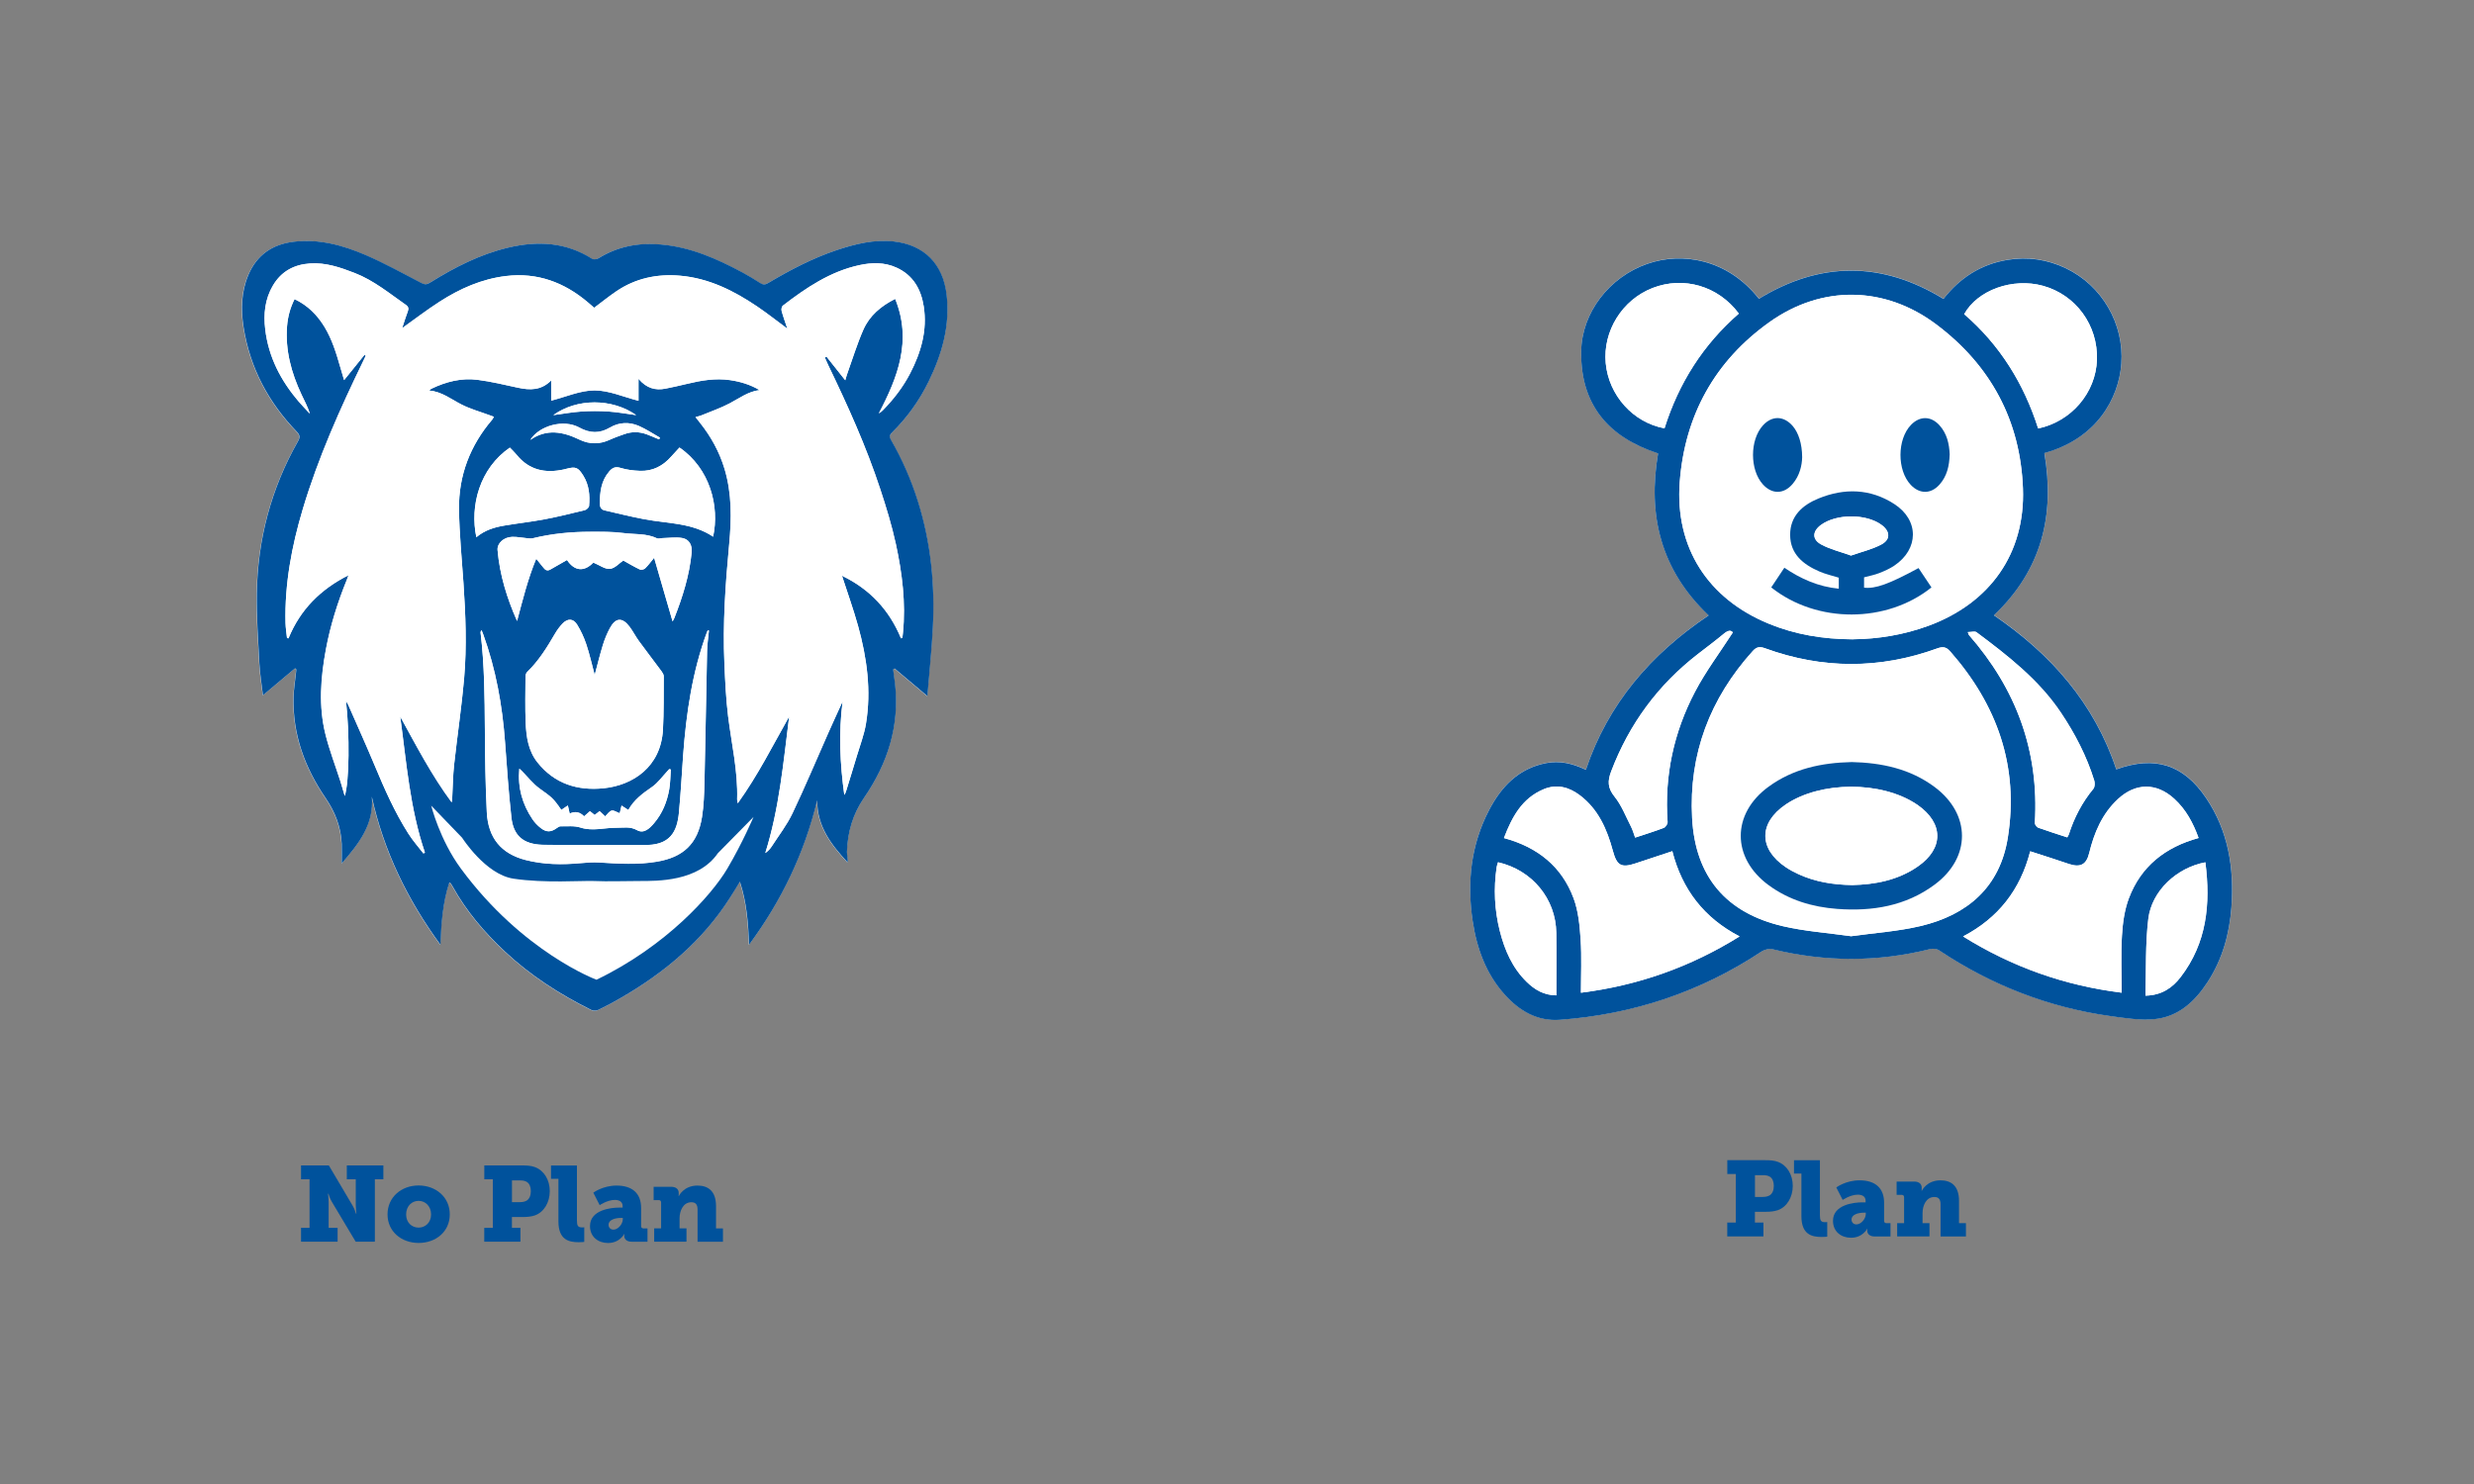
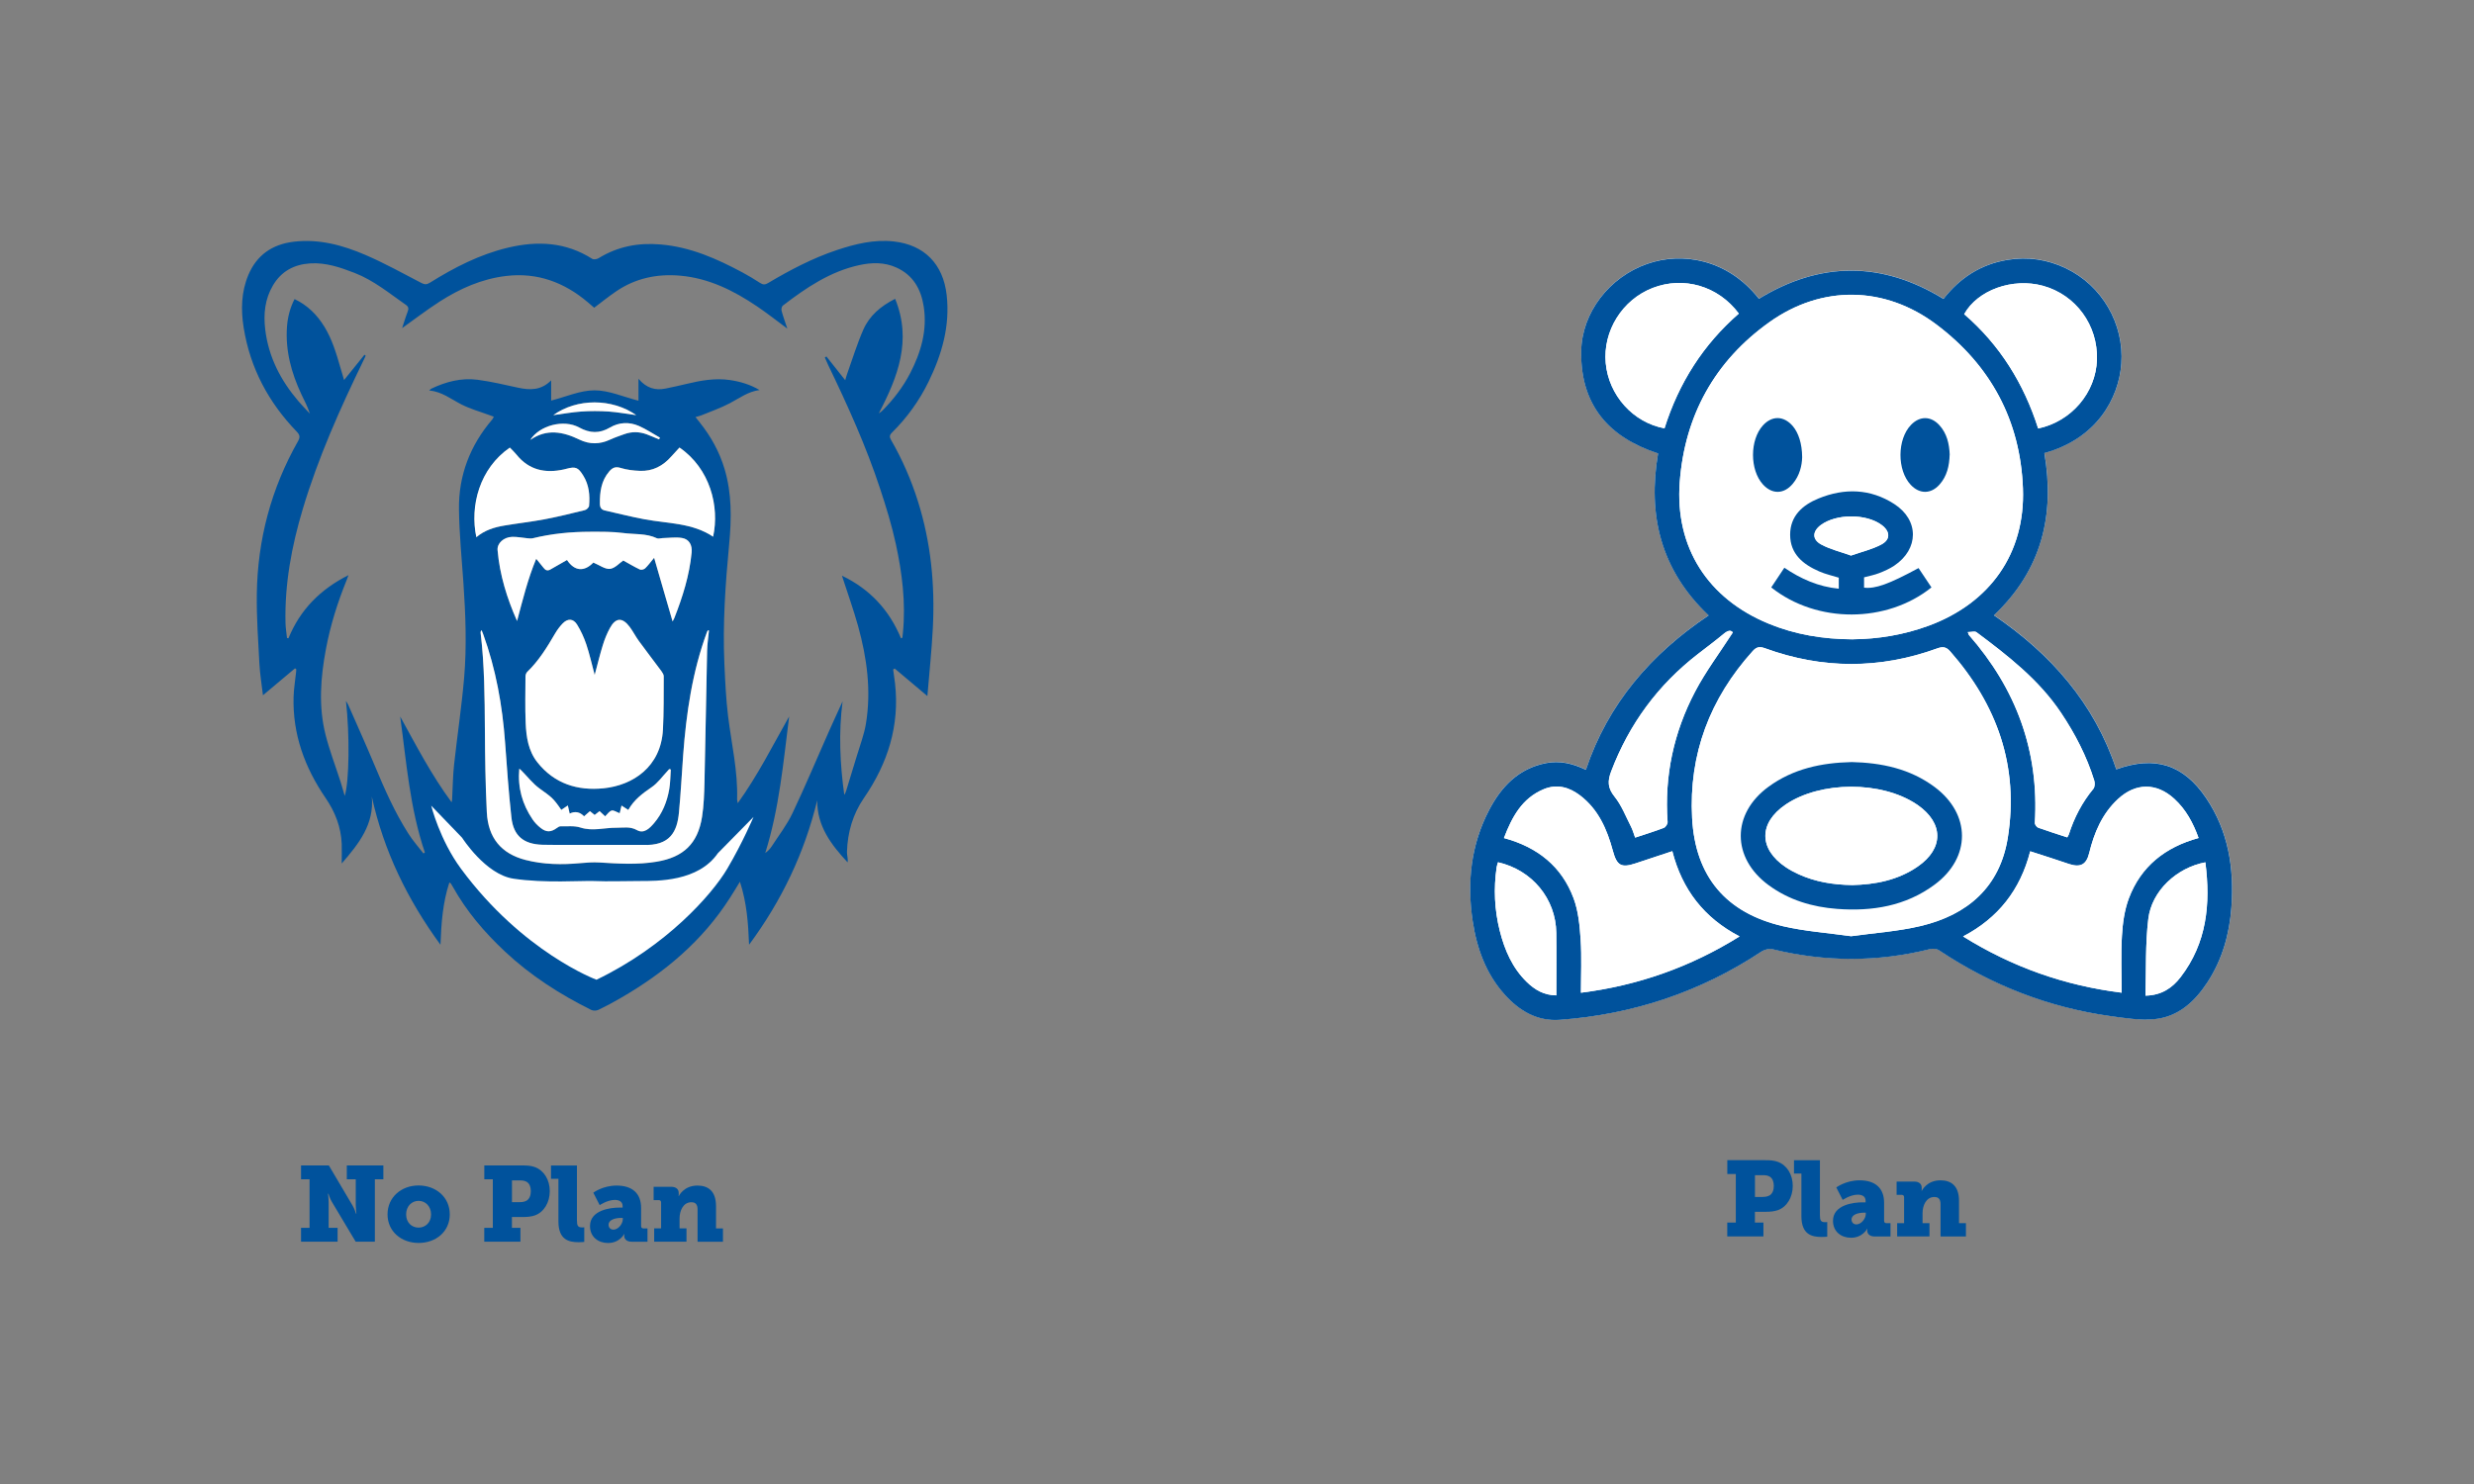
<svg xmlns="http://www.w3.org/2000/svg" id="Layer_1" viewBox="0 0 500 300">
  <rect x="0" y="0" width="500" height="300" fill="#808080" stroke="none" />
  <defs>
    <style>.cls-1{fill:#fff;}.cls-2{fill:#00529c;}</style>
  </defs>
  <path class="cls-2" d="M60.84,248.21h1.72v-9.81h-1.72v-2.8h5.62l4.83,8.17c.37.62.65,1.57.65,1.57h.09s-.13-1.04-.13-1.72v-5.22h-1.81v-2.8h7.39v2.8h-1.72v12.61h-3.88l-4.85-8.12c-.37-.62-.65-1.57-.65-1.57h-.09s.13,1.03.13,1.72v5.17h1.81v2.8h-7.39v-2.8Z" />
  <path class="cls-2" d="M84.58,239.65c3.51,0,6.32,2.35,6.32,5.84s-2.8,5.78-6.29,5.78-6.29-2.31-6.29-5.78,2.8-5.84,6.27-5.84ZM84.6,248.17c1.36,0,2.52-1.01,2.52-2.67s-1.16-2.74-2.52-2.74-2.52,1.06-2.52,2.74,1.16,2.67,2.52,2.67Z" />
  <path class="cls-2" d="M97.88,248.21h1.72v-9.81h-1.72v-2.8h7.67c.88,0,1.81.04,2.59.35,1.81.69,2.97,2.56,2.97,4.85s-1.19,4.27-3.04,4.91c-.71.24-1.51.32-2.41.32h-2.2v2.18h1.72v2.8h-7.31v-2.8ZM105.1,243.02c.6,0,.97-.11,1.36-.32.56-.37.82-1.06.82-1.9s-.26-1.49-.75-1.83c-.37-.24-.78-.34-1.36-.34h-1.7v4.4h1.64Z" />
  <path class="cls-2" d="M112.87,238.3h-1.51v-2.69h5.24v11.1c0,1.06.19,1.42,1.03,1.42.24,0,.45-.02.45-.02v2.95s-.52.06-1.12.06c-1.98,0-4.1-.47-4.1-4.2v-8.62Z" />
  <path class="cls-2" d="M125.16,244.12h.67v-.32c0-.9-.73-1.23-1.57-1.23-1.51,0-3.06,1.06-3.06,1.06l-1.29-2.52s1.9-1.44,4.7-1.44c3.23,0,4.96,1.62,4.96,4.53v3.66c0,.3.17.47.47.47h.82v2.69h-3.21c-1.08,0-1.49-.62-1.49-1.16v-.06c0-.19.04-.35.04-.35h-.04s-.91,1.83-3.28,1.83c-1.94,0-3.64-1.19-3.64-3.43,0-3.25,4.2-3.73,5.93-3.73ZM123.97,248.58c.95,0,1.9-1.14,1.9-2.11v-.26h-.34c-1.23,0-2.54.39-2.54,1.38,0,.58.39.99.99.99Z" />
  <path class="cls-2" d="M132.21,248.32h1.4v-5.24c0-.3-.17-.47-.47-.47h-1.04v-2.69h3.54c1.01,0,1.53.5,1.53,1.25v.37c0,.11-.02.26-.02.26h.04s.97-2.13,3.77-2.13c2.09,0,3.75,1.04,3.75,4.16v4.5h1.4v2.69h-5.13v-6.51c0-1.03-.41-1.47-1.25-1.47-1.66,0-2.39,1.72-2.39,3.28v2h1.4v2.69h-6.53v-2.69Z" />
  <path class="cls-2" d="M349.09,247.15h1.72v-9.81h-1.72v-2.8h7.67c.88,0,1.81.04,2.59.35,1.81.69,2.97,2.56,2.97,4.85s-1.19,4.27-3.04,4.91c-.71.24-1.51.32-2.41.32h-2.2v2.18h1.72v2.8h-7.31v-2.8ZM356.31,241.96c.6,0,.97-.11,1.36-.32.56-.37.82-1.06.82-1.9s-.26-1.49-.75-1.83c-.37-.24-.78-.34-1.36-.34h-1.7v4.4h1.64Z" />
  <path class="cls-2" d="M364.08,237.24h-1.51v-2.69h5.24v11.1c0,1.06.19,1.42,1.03,1.42.24,0,.45-.02.45-.02v2.95s-.52.06-1.12.06c-1.98,0-4.1-.47-4.1-4.2v-8.62Z" />
  <path class="cls-2" d="M376.37,243.06h.67v-.32c0-.9-.73-1.23-1.57-1.23-1.51,0-3.06,1.06-3.06,1.06l-1.29-2.52s1.9-1.44,4.7-1.44c3.23,0,4.96,1.62,4.96,4.53v3.66c0,.3.17.47.47.47h.82v2.69h-3.21c-1.08,0-1.49-.62-1.49-1.16v-.06c0-.19.04-.35.04-.35h-.04s-.91,1.83-3.28,1.83c-1.94,0-3.64-1.19-3.64-3.43,0-3.25,4.2-3.73,5.93-3.73ZM375.18,247.52c.95,0,1.9-1.14,1.9-2.11v-.26h-.34c-1.23,0-2.54.39-2.54,1.38,0,.58.39.99.99.99Z" />
  <path class="cls-2" d="M383.42,247.26h1.4v-5.24c0-.3-.17-.47-.47-.47h-1.04v-2.69h3.54c1.01,0,1.53.5,1.53,1.25v.37c0,.11-.02.26-.02.26h.04s.97-2.13,3.77-2.13c2.09,0,3.75,1.04,3.75,4.16v4.5h1.4v2.69h-5.13v-6.51c0-1.03-.41-1.47-1.25-1.47-1.66,0-2.39,1.72-2.39,3.28v2h1.4v2.69h-6.53v-2.69Z" />
  <g id="jDMTB6">
-     <path class="cls-1" d="M187.39,140.68c.38-4.62.87-9.18,1.1-13.75.44-8.69-.38-17.25-3.02-25.58-1.36-4.31-3.16-8.45-5.42-12.37-.36-.62-.33-.99.2-1.52,3.03-3,5.5-6.43,7.37-10.26,2.7-5.54,4.37-11.3,3.66-17.55-.71-6.25-4.51-10.12-10.68-10.81-3.99-.44-7.78.49-11.51,1.74-4.91,1.64-9.46,4.03-13.89,6.66-.6.36-1.03.38-1.62-.01-1.14-.76-2.33-1.47-3.54-2.11-5.21-2.79-10.54-5.16-16.56-5.67-4.53-.38-8.68.4-12.55,2.78-.34.21-.99.32-1.28.13-5.32-3.41-11.05-3.69-17-2.27-5.73,1.36-10.89,4.02-15.84,7.11-.63.39-1.05.36-1.71.02-3.72-1.94-7.39-3.97-11.23-5.63-4.62-2-9.45-3.33-14.59-2.69-4.29.53-7.44,2.69-9.14,6.74-1.44,3.43-1.52,7-.94,10.6,1.3,8.16,5.01,15.12,10.72,21.04.66.68.73,1.12.26,1.95-5.43,9.58-8.17,19.92-8.32,30.9-.07,4.68.27,9.36.52,14.04.12,2.18.48,4.34.72,6.41,2.21-1.86,4.35-3.66,6.49-5.45.08.07.17.15.25.22-.02.23-.03.46-.06.69-.17,1.61-.44,3.22-.49,4.84-.23,7.58,2.26,14.32,6.49,20.5,1.91,2.8,3.1,5.84,3.24,9.25.05,1.24,0,2.47,0,3.96,3.48-4.03,6.59-7.93,6.08-13.52,2.42,10.98,7.17,20.79,13.88,29.95.16-4.41.48-8.55,1.79-12.58.18.11.26.13.3.18.14.21.26.42.38.63,2.76,4.98,6.42,9.26,10.55,13.13,5.19,4.86,11.1,8.66,17.45,11.81.39.19,1.04.18,1.44-.01,1.52-.73,3.02-1.53,4.48-2.38,8.88-5.13,16.58-11.58,22.15-20.32.64-1,1.25-2.02,1.98-3.2,1.38,4.2,1.67,8.34,1.85,12.73,6.6-8.93,11.19-18.57,13.77-29.19-.04,5.25,2.85,8.98,6.14,12.54.06-.37.02-.71-.02-1.05-.04-.35-.12-.7-.11-1.05.14-3.96,1.17-7.61,3.44-10.92,4.79-6.97,7.24-14.6,6.28-23.14-.11-.95-.25-1.89-.38-2.83.1-.07.2-.13.3-.2,2.14,1.8,4.28,3.6,6.58,5.54Z" />
    <path class="cls-2" d="M187.39,140.68c-2.3-1.94-4.44-3.74-6.58-5.54-.1.07-.2.13-.3.2.13.94.27,1.88.38,2.83.96,8.54-1.49,16.18-6.28,23.14-2.28,3.32-3.31,6.96-3.44,10.92-.01.35.07.7.11,1.05.04.34.08.67.02,1.05-3.29-3.55-6.18-7.29-6.14-12.54-2.58,10.63-7.17,20.27-13.77,29.19-.17-4.38-.47-8.53-1.85-12.73-.73,1.19-1.34,2.21-1.98,3.2-5.57,8.75-13.26,15.19-22.15,20.32-1.46.85-2.95,1.65-4.48,2.38-.4.19-1.05.21-1.44.01-6.35-3.15-12.27-6.95-17.45-11.81-4.13-3.87-7.79-8.15-10.55-13.13-.12-.22-.25-.43-.38-.63-.03-.05-.11-.07-.3-.18-1.32,4.04-1.63,8.18-1.79,12.58-6.7-9.16-11.46-18.97-13.88-29.95.51,5.59-2.6,9.49-6.08,13.52,0-1.48.04-2.72,0-3.96-.14-3.41-1.33-6.45-3.24-9.25-4.23-6.18-6.71-12.92-6.49-20.5.05-1.62.32-3.22.49-4.84.02-.23.04-.46.06-.69-.08-.07-.17-.15-.25-.22-2.14,1.8-4.28,3.6-6.49,5.45-.24-2.07-.6-4.23-.72-6.41-.25-4.68-.58-9.36-.52-14.04.15-10.98,2.89-21.32,8.32-30.9.47-.83.39-1.26-.26-1.95-5.71-5.92-9.42-12.88-10.72-21.04-.57-3.6-.49-7.18.94-10.6,1.7-4.05,4.84-6.21,9.14-6.74,5.14-.63,9.97.7,14.59,2.69,3.84,1.66,7.52,3.7,11.23,5.63.65.34,1.08.37,1.71-.02,4.95-3.09,10.11-5.75,15.84-7.11,5.95-1.41,11.68-1.13,17,2.27.29.18.94.08,1.28-.13,3.87-2.38,8.02-3.17,12.55-2.78,6.03.51,11.35,2.88,16.56,5.67,1.21.65,2.39,1.36,3.54,2.11.59.39,1.02.37,1.62.01,4.43-2.63,8.98-5.02,13.89-6.66,3.73-1.24,7.52-2.18,11.51-1.74,6.16.69,9.97,4.56,10.68,10.81.71,6.26-.96,12.02-3.66,17.55-1.87,3.83-4.34,7.26-7.37,10.26-.54.53-.56.9-.2,1.52,2.26,3.92,4.06,8.05,5.42,12.37,2.63,8.33,3.46,16.89,3.02,25.58-.23,4.57-.72,9.13-1.1,13.75ZM182.09,129.03l.28-.1c.04-.34.08-.67.11-1.01.6-6.07-.15-12.05-1.43-17.95-.81-3.74-1.94-7.42-3.14-11.06-2.84-8.65-6.59-16.94-10.54-25.13-.24-.5-.44-1.01-.67-1.51.11-.07.22-.13.32-.2,1.24,1.56,2.47,3.12,3.8,4.79.14-.47.25-.9.4-1.31,1.07-2.98,1.99-6.02,3.26-8.91,1.24-2.82,3.53-4.77,6.43-6.23,3.43,8.43.53,15.83-3.3,23.14.32-.17.57-.38.8-.62,2.19-2.22,4.08-4.68,5.52-7.45,2.2-4.25,3.51-8.71,2.75-13.55-.55-3.5-2.15-6.33-5.53-7.85-2.42-1.09-4.94-1.04-7.47-.49-5.91,1.29-10.78,4.59-15.47,8.19-.23.18-.34.75-.25,1.06.32,1.18.74,2.33,1.16,3.59-2.1-1.55-4.05-3.1-6.11-4.49-4.72-3.19-9.74-5.7-15.54-6.21-4.67-.41-9.05.51-12.96,3.18-1.5,1.02-2.92,2.17-4.43,3.3-.4-.35-.85-.74-1.3-1.12-4.77-4.03-10.19-6.05-16.5-5.3-4.94.59-9.36,2.56-13.49,5.22-2.57,1.66-4.99,3.52-7.52,5.32.37-1.11.7-2.25,1.13-3.35.23-.59.16-.98-.37-1.35-3.34-2.33-6.49-4.95-10.35-6.45-2.91-1.13-5.84-2.14-9.02-1.93-3.23.21-5.81,1.59-7.49,4.44-1.64,2.77-1.94,5.78-1.57,8.89.66,5.58,3.13,10.34,6.74,14.56.73.86,1.53,1.66,2.29,2.49-.45-1.41-1.11-2.64-1.71-3.9-2.05-4.37-3.29-8.92-2.91-13.8.15-1.9.63-3.72,1.52-5.47,2.66,1.27,4.57,3.2,6.05,5.62,1.54,2.53,2.38,5.32,3.19,8.14.25.86.51,1.72.77,2.61,1.42-1.77,2.77-3.44,4.12-5.11.08.06.17.12.25.19-.13.28-.26.56-.39.83-4.76,9.8-9.21,19.73-12.34,30.2-2.24,7.5-3.67,15.13-3.48,23,.02,1.01.2,2.02.3,3.04.1.02.2.03.3.05,2.36-5.78,6.44-9.9,12.13-12.76-.16.44-.25.7-.35.95-1.85,4.55-3.32,9.21-4.22,14.05-1.07,5.73-1.51,11.5-.08,17.21.8,3.2,2,6.3,3.01,9.45.3.92.55,1.86.88,2.97.92-2.87,1.02-12.39.25-19.2.22.38.38.6.48.84,1.78,4.06,3.61,8.11,5.32,12.2,1.98,4.75,4.05,9.46,6.83,13.81.89,1.4,2.01,2.66,3.03,3.98.1-.06.19-.13.29-.19-3.03-8.91-3.73-18.25-4.99-27.49,3.26,5.91,6.35,11.88,10.39,17.33.13-.41.11-.78.13-1.14.11-2.15.14-4.3.37-6.44.64-5.85,1.52-11.67,2.03-17.53.55-6.4.3-12.83-.14-19.24-.34-4.96-.84-9.92-.9-14.88-.09-6.84,2.25-12.91,6.71-18.13.13-.15.2-.34.33-.58-.3-.11-.52-.18-.74-.27-1.94-.72-3.95-1.27-5.78-2.2-2.09-1.06-3.95-2.59-6.54-2.84.23-.2.33-.31.44-.36,2.95-1.41,6.06-2.22,9.32-1.8,2.75.36,5.47,1.01,8.18,1.6,2.42.52,4.69.58,6.71-1.48v4.09c3.01-.77,5.9-2.08,8.78-2.07,2.91,0,5.81,1.32,8.87,2.1v-4.44c1.62,1.92,3.41,2.39,5.47,1.98,1.45-.29,2.89-.62,4.33-.96,2.86-.69,5.73-1.19,8.69-.76,2.1.31,4.1.91,5.98,2.02-2.31.29-4.09,1.66-6.04,2.68-1.83.96-3.8,1.64-5.71,2.43-.34.14-.71.21-1.2.35.37.47.64.82.92,1.17,2.22,2.79,3.91,5.85,4.94,9.27,1.51,5,1.43,10.1.95,15.21-.76,8.05-1.33,16.1-.97,24.19.16,3.55.32,7.12.75,10.65.69,5.59,2,11.11,1.82,16.8,0,.18.06.37.13.78,4.07-5.66,7.07-11.68,10.39-17.54-1.17,9.26-1.99,18.56-4.83,27.6.53-.37.96-.82,1.3-1.34,1.43-2.21,3.08-4.33,4.2-6.7,2.57-5.41,4.88-10.94,7.31-16.41.92-2.08,1.88-4.14,2.82-6.21-.82,6.35-.53,12.62.34,18.9.22-.3.32-.62.42-.94.71-2.32,1.43-4.64,2.13-6.97.64-2.15,1.47-4.28,1.83-6.48,1.1-6.7.2-13.29-1.6-19.77-.95-3.41-2.16-6.75-3.25-10.14,5.55,2.66,9.54,6.87,11.92,12.63ZM120.19,136.43c-.58-2.18-1.04-4.21-1.69-6.17-.46-1.39-1.09-2.76-1.86-4-.77-1.24-1.9-1.28-2.92-.23-.58.6-1.1,1.3-1.52,2.02-1.62,2.77-3.29,5.5-5.63,7.76-.22.21-.36.61-.36.93-.02,3.14-.1,6.28.04,9.41.12,2.83.53,5.64,2.38,7.97,3.44,4.31,8.07,5.77,13.36,5.23,5.86-.59,11.59-4.27,12-11.86.19-3.59.14-7.18.16-10.78,0-.34-.23-.71-.44-1-1.52-2.06-3.09-4.09-4.6-6.16-.66-.91-1.17-1.93-1.84-2.83-1.48-1.98-2.85-1.9-4.01.26-.58,1.08-1.05,2.23-1.41,3.4-.6,1.94-1.08,3.92-1.65,6.04ZM143.28,127.49c-.07-.02-.13-.04-.2-.06-.07.11-.16.22-.2.34-2.98,8.04-4.2,16.42-4.82,24.92-.28,3.87-.48,7.74-.85,11.6-.35,3.73-1.68,6.78-7.32,6.53-.14,0-.28,0-.42,0-5.75,0-11.5,0-17.24,0-.88,0-1.76,0-2.64-.03-3.77-.12-5.83-1.79-6.24-5.52-.56-5.04-.91-10.11-1.28-15.17-.54-7.49-1.86-14.81-4.43-21.89-.1-.27-.21-.54-.32-.8-.19.22-.21.39-.19.56.77,6.46.82,12.94.86,19.43.04,5.6.11,11.21.39,16.81.26,5.2,2.91,8.38,7.82,9.65,3.65.94,7.38.99,11.12.64,1.26-.12,2.53-.21,3.79-.13,3.87.24,7.74.49,11.6-.16,5.4-.9,8.3-3.64,9.16-9.03.37-2.32.44-4.7.5-7.06.21-8.84.34-17.69.53-26.53.03-1.36.24-2.72.37-4.08ZM104.5,125.54c1.13-4.23,2.16-8.46,3.87-12.58.57.71,1.05,1.27,1.5,1.85.37.48.79.66,1.36.32,1.08-.63,2.17-1.24,3.36-1.92,1.53,2.29,3.49,2.43,5.32.52,1.29.53,2.38,1.38,3.37,1.27,1-.11,1.9-1.16,2.68-1.69,1.1.61,2.2,1.27,3.36,1.82.27.13.83-.01,1.06-.23.59-.56,1.07-1.24,1.82-2.14,1.28,4.43,2.49,8.59,3.73,12.86.15-.28.27-.48.36-.7,1.68-4.28,3.05-8.63,3.49-13.23.14-1.47-.47-2.68-1.92-2.93-1.28-.22-2.64,0-3.96.02-.38,0-.82.18-1.12.04-2.18-1.04-4.57-.76-6.85-1.07-2.19-.29-4.43-.25-6.64-.25-3.91,0-7.79.38-11.6,1.31-.35.09-.75.02-1.13,0-1.01-.09-2.03-.31-3.04-.28-1.72.05-3.08,1.31-2.96,2.68.44,4.99,1.89,9.72,3.94,14.33ZM137.32,90.47c-.58.63-1.14,1.22-1.67,1.82-1.67,1.91-3.75,2.99-6.31,2.89-1.32-.05-2.68-.21-3.94-.6-1.05-.32-1.66,0-2.27.71-1.63,1.89-1.91,4.16-1.89,6.54,0,.76.28,1.2,1.01,1.36,2.67.6,5.33,1.28,8.02,1.78,4.69.88,9.64.69,13.85,3.52,1.34-6.13-.62-13.77-6.8-18.03ZM96.27,108.61c1.7-1.44,3.65-2.02,5.68-2.36,2.71-.46,5.44-.76,8.14-1.27,2.72-.52,5.42-1.18,8.12-1.85.35-.09.83-.54.85-.86.19-2.14,0-4.23-1.17-6.11-1.04-1.67-1.54-1.88-3.39-1.39-.17.04-.34.09-.51.13-3.77.83-7.07.16-9.6-2.99-.41-.51-.9-.96-1.34-1.42-6.12,4.21-8.11,11.77-6.77,18.13ZM126.98,163.74c-.47-.31-.89-.57-1.36-.88-.16.65-.27,1.13-.37,1.55-.62-.23-1.2-.66-1.62-.54-.5.13-.87.74-1.32,1.16-.39-.36-.74-.69-1.13-1.05-.36.28-.68.53-.99.78-.33-.27-.63-.51-.95-.77-.42.37-.81.7-1.19,1.04q-1.29-1.34-2.91-.55c-.11-.51-.23-1-.37-1.64-.52.35-.93.62-1.32.89-1.7-2.47-1.95-2.55-4.42-4.34-1.34-.97-2.38-2.34-3.56-3.53-.13-.13-.26-.24-.51-.47-.35,3.87.63,7.22,2.68,10.26.45.66,1.03,1.26,1.66,1.75,1.18.91,2.08.85,3.27-.02.21-.15.48-.33.72-.33,1.35.03,2.79-.16,4.03.25,2.46.8,4.87.01,7.29.04,1.43.02,2.72-.31,4.15.49,1.39.78,2.54-.37,3.42-1.4,1.69-1.97,2.64-4.33,3.08-6.86.23-1.32.22-2.67.32-4.01-.11-.02-.22-.04-.33-.07-.1.12-.2.24-.31.35-1.06,1.11-1.97,2.44-3.21,3.29-1.89,1.29-3.65,2.63-4.74,4.62ZM133.2,88.83c.06-.12.12-.23.19-.35-1.42-.81-2.79-1.73-4.28-2.38-1.94-.84-3.99-.75-5.81.32-2.14,1.26-4.07,1.19-6.24,0-3.12-1.71-8.02-.42-9.88,2.51,3.32-2.32,6.63-1.65,9.93-.06,2.07,1,4.12.97,6.2,0,.92-.43,1.9-.75,2.86-1.1,1.52-.55,3.04-.52,4.54.03.85.31,1.67.68,2.5,1.03ZM111.82,83.92c2-.27,3.84-.61,5.69-.73,1.82-.12,3.66-.12,5.48,0,1.82.12,3.62.46,5.59.73-4.9-3.44-11.98-3.43-16.76,0Z" />
-     <path class="cls-1" d="M182.09,129.03c-2.38-5.77-6.37-9.97-11.92-12.63,1.1,3.39,2.3,6.73,3.25,10.14,1.8,6.47,2.7,13.07,1.6,19.77-.36,2.2-1.19,4.33-1.83,6.48-.69,2.33-1.41,4.65-2.13,6.97-.1.32-.21.64-.42.94-.87-6.28-1.16-12.55-.34-18.9-.94,2.07-1.9,4.13-2.82,6.21-2.43,5.47-4.74,11.01-7.31,16.41-1.13,2.36-2.77,4.48-4.2,6.7-.34.52-.77.97-1.3,1.34,2.84-9.04,3.66-18.34,4.83-27.6-3.32,5.86-6.32,11.88-10.39,17.54-.07-.41-.13-.59-.13-.78.19-5.69-1.12-11.21-1.82-16.8-.44-3.53-.6-7.09-.75-10.65-.36-8.09.21-16.14.97-24.19.48-5.11.56-10.21-.95-15.21-1.04-3.42-2.72-6.49-4.94-9.27-.28-.35-.55-.71-.92-1.17.49-.14.86-.21,1.2-.35,1.91-.79,3.89-1.47,5.71-2.43,1.95-1.03,3.72-2.4,6.04-2.68-1.88-1.11-3.87-1.72-5.98-2.02-2.96-.43-5.83.07-8.69.76-1.44.35-2.88.67-4.33.96-2.06.41-3.85-.06-5.47-1.98v4.44c-3.06-.78-5.97-2.09-8.87-2.1-2.88,0-5.77,1.3-8.78,2.07v-4.09c-2.02,2.05-4.29,2-6.71,1.48-2.72-.59-5.43-1.25-8.18-1.6-3.26-.42-6.37.39-9.32,1.8-.12.06-.21.17-.44.36,2.59.25,4.45,1.78,6.54,2.84,1.83.93,3.85,1.48,5.78,2.2.22.08.45.16.74.27-.13.23-.2.43-.33.58-4.46,5.22-6.8,11.29-6.71,18.13.07,4.96.57,9.92.9,14.88.43,6.41.69,12.83.14,19.24-.51,5.86-1.39,11.68-2.03,17.53-.23,2.13-.26,4.29-.37,6.44-.02.37,0,.74-.13,1.14-4.04-5.45-7.13-11.42-10.39-17.33,1.26,9.25,1.95,18.58,4.99,27.49-.1.06-.19.13-.29.19-1.02-1.32-2.14-2.58-3.03-3.98-2.78-4.35-4.85-9.06-6.83-13.81-1.71-4.1-3.54-8.14-5.32-12.2-.11-.25-.27-.47-.48-.84.77,6.81.67,16.33-.25,19.2-.33-1.11-.59-2.04-.88-2.97-1.01-3.15-2.21-6.25-3.01-9.45-1.43-5.71-.98-11.48.08-17.21.9-4.83,2.37-9.5,4.22-14.05.1-.25.19-.5.35-.95-5.69,2.87-9.77,6.99-12.13,12.76-.1-.02-.2-.03-.3-.05-.1-1.01-.27-2.02-.3-3.04-.19-7.87,1.25-15.5,3.48-23,3.12-10.47,7.58-20.4,12.34-30.2.13-.28.26-.56.39-.83-.08-.06-.17-.12-.25-.19-1.35,1.67-2.69,3.34-4.12,5.11-.26-.89-.52-1.75-.77-2.61-.81-2.81-1.66-5.61-3.19-8.14-1.47-2.42-3.38-4.35-6.05-5.62-.89,1.75-1.37,3.57-1.52,5.47-.38,4.88.86,9.43,2.91,13.8.59,1.26,1.26,2.5,1.71,3.9-.77-.83-1.56-1.63-2.29-2.49-3.6-4.22-6.07-8.98-6.74-14.56-.37-3.11-.07-6.13,1.57-8.89,1.69-2.84,4.26-4.22,7.49-4.44,3.18-.21,6.1.79,9.02,1.93,3.87,1.51,7.02,4.12,10.35,6.45.53.37.59.76.37,1.35-.42,1.1-.76,2.24-1.13,3.35,2.53-1.8,4.95-3.67,7.52-5.32,4.12-2.66,8.54-4.63,13.49-5.22,6.31-.75,11.73,1.27,16.5,5.3.45.38.9.77,1.3,1.12,1.52-1.13,2.93-2.28,4.43-3.3,3.92-2.67,8.29-3.59,12.96-3.18,5.79.51,10.82,3.02,15.54,6.21,2.05,1.39,4,2.94,6.11,4.49-.42-1.26-.84-2.41-1.16-3.59-.09-.32.02-.89.25-1.06,4.69-3.61,9.55-6.91,15.47-8.19,2.52-.55,5.05-.6,7.47.49,3.38,1.52,4.98,4.36,5.53,7.85.75,4.84-.55,9.3-2.75,13.55-1.44,2.77-3.33,5.23-5.52,7.45-.23.23-.48.45-.8.62,3.83-7.31,6.73-14.71,3.3-23.14-2.9,1.46-5.18,3.41-6.43,6.23-1.27,2.89-2.19,5.93-3.26,8.91-.15.41-.26.84-.4,1.31-1.33-1.68-2.57-3.23-3.8-4.79-.11.07-.22.13-.32.2.22.51.43,1.02.67,1.51,3.95,8.19,7.69,16.48,10.54,25.13,1.2,3.64,2.32,7.32,3.14,11.06,1.28,5.9,2.03,11.88,1.43,17.95-.03.34-.08.67-.11,1.01l-.28.1Z" />
    <path class="cls-1" d="M120.19,136.43c.57-2.13,1.05-4.11,1.65-6.04.36-1.17.83-2.33,1.41-3.4,1.17-2.16,2.53-2.23,4.01-.26.67.9,1.18,1.92,1.84,2.83,1.51,2.07,3.08,4.1,4.6,6.16.21.29.44.67.44,1-.02,3.59.03,7.19-.16,10.78-.41,7.59-6.14,11.27-12,11.86-5.28.53-9.92-.92-13.36-5.23-1.85-2.33-2.26-5.14-2.38-7.97-.14-3.13-.05-6.27-.04-9.41,0-.32.14-.72.36-.93,2.34-2.26,4.01-4.98,5.63-7.76.42-.72.94-1.42,1.52-2.02,1.01-1.05,2.15-1.02,2.92.23.77,1.24,1.39,2.61,1.86,4,.66,1.96,1.11,3.99,1.69,6.17Z" />
    <path class="cls-1" d="M143.28,127.49c-.13,1.36-.34,2.72-.37,4.08-.19,8.84-.33,17.69-.53,26.53-.06,2.36-.13,4.74-.5,7.06-.86,5.39-3.76,8.13-9.16,9.03-3.86.65-7.73.4-11.6.16-1.26-.08-2.53.02-3.79.13-3.74.35-7.48.3-11.12-.64-4.91-1.27-7.56-4.46-7.82-9.65-.28-5.6-.36-11.2-.39-16.81-.04-6.49-.09-12.97-.86-19.43-.02-.17,0-.34.19-.56.11.27.22.53.32.8,2.57,7.07,3.88,14.4,4.43,21.89.37,5.06.72,10.13,1.28,15.17.41,3.73,2.47,5.4,6.24,5.52.88.03,1.76.03,2.64.03,5.75,0,11.5,0,17.24,0,.14,0,.28,0,.42,0,5.63.25,6.96-2.8,7.32-6.53.37-3.86.56-7.73.85-11.6.63-8.5,1.85-16.88,4.82-24.92.04-.12.13-.23.2-.34.07.02.13.04.2.06Z" />
    <path class="cls-1" d="M104.5,125.54c-2.05-4.61-3.51-9.33-3.94-14.33-.12-1.38,1.24-2.64,2.96-2.68,1.01-.03,2.02.19,3.04.28.37.03.77.1,1.13,0,3.81-.93,7.69-1.31,11.6-1.31,2.22,0,4.46-.04,6.64.25,2.28.31,4.67.03,6.85,1.07.3.14.74-.03,1.12-.04,1.32-.03,2.68-.24,3.96-.02,1.45.25,2.06,1.46,1.92,2.93-.44,4.6-1.81,8.96-3.49,13.23-.08.22-.21.41-.36.7-1.24-4.27-2.45-8.43-3.73-12.86-.75.91-1.23,1.58-1.82,2.14-.23.22-.8.36-1.06.23-1.16-.55-2.26-1.22-3.36-1.82-.78.53-1.68,1.58-2.68,1.69-.99.11-2.08-.74-3.37-1.27-1.83,1.9-3.79,1.77-5.32-.52-1.19.68-2.28,1.29-3.36,1.92-.57.33-.99.16-1.36-.32-.45-.58-.93-1.15-1.5-1.85-1.71,4.11-2.74,8.34-3.87,12.58Z" />
    <path class="cls-1" d="M137.32,90.47c6.18,4.25,8.14,11.9,6.8,18.03-4.2-2.82-9.15-2.64-13.85-3.52-2.69-.5-5.35-1.18-8.02-1.78-.72-.16-1-.6-1.01-1.36-.03-2.38.26-4.64,1.89-6.54.62-.72,1.22-1.04,2.27-.71,1.26.39,2.62.55,3.94.6,2.55.1,4.63-.98,6.31-2.89.53-.6,1.09-1.19,1.67-1.82Z" />
    <path class="cls-1" d="M96.27,108.61c-1.35-6.36.65-13.92,6.77-18.13.44.46.93.91,1.34,1.42,2.53,3.15,5.83,3.83,9.6,2.99.17-.04.34-.09.51-.13,1.85-.49,2.36-.28,3.39,1.39,1.17,1.89,1.36,3.98,1.17,6.11-.03.32-.51.78-.85.86-2.69.67-5.39,1.33-8.12,1.85-2.7.51-5.43.81-8.14,1.27-2.03.34-3.98.93-5.68,2.36Z" />
    <path class="cls-1" d="M126.98,163.74c1.09-2,2.85-3.34,4.74-4.62,1.24-.84,2.15-2.17,3.21-3.29.11-.11.21-.23.31-.35.11.02.22.04.33.07-.1,1.34-.09,2.7-.32,4.01-.44,2.53-1.39,4.89-3.08,6.86-.88,1.03-2.03,2.18-3.42,1.4-1.43-.8-2.72-.48-4.15-.49-2.42-.03-4.83.76-7.29-.04-1.24-.4-2.68-.21-4.03-.25-.24,0-.51.17-.72.33-1.2.87-2.1.93-3.27.02-.63-.49-1.22-1.09-1.66-1.75-2.06-3.04-3.03-6.39-2.68-10.26.25.23.38.34.51.47,1.18,1.19,2.23,2.56,3.56,3.53,2.47,1.79,2.72,1.87,4.42,4.34.4-.27.81-.54,1.32-.89.14.63.25,1.13.37,1.64q1.62-.79,2.91.55c.38-.34.77-.67,1.19-1.04.32.26.62.5.95.77.31-.25.64-.5.99-.78.39.36.74.69,1.13,1.05.45-.42.82-1.03,1.32-1.16.43-.11,1,.31,1.62.54.1-.42.22-.9.37-1.55.48.31.89.58,1.36.88Z" />
    <path class="cls-1" d="M133.2,88.83c-.83-.34-1.66-.72-2.5-1.03-1.5-.55-3.03-.58-4.54-.03-.96.35-1.93.67-2.86,1.1-2.08.97-4.13,1-6.2,0-3.3-1.6-6.6-2.26-9.93.06,1.86-2.93,6.76-4.23,9.88-2.51,2.17,1.19,4.1,1.26,6.24,0,1.82-1.07,3.87-1.16,5.81-.32,1.49.65,2.86,1.58,4.28,2.38-.06.12-.12.23-.19.35Z" />
    <path class="cls-1" d="M111.82,83.92c4.78-3.43,11.86-3.43,16.76,0-1.97-.27-3.77-.6-5.59-.73-1.82-.12-3.66-.13-5.48,0-1.85.12-3.69.47-5.69.73Z" />
  </g>
  <g id="s8IPD3">
    <path class="cls-1" d="M427.72,155.53c-4.46-13.42-13.25-23.36-24.74-31.17,9.74-9.24,12.32-20.36,10.2-32.8,10.53-2.86,15.04-11,15.55-18.05.59-8.1-3.91-15.82-11.24-19.32-3.74-1.78-7.67-2.37-11.78-1.68-5.35.89-9.58,3.62-12.92,7.89-12.5-7.66-24.95-7.57-37.3-.03-6.36-8.07-15.54-9.51-22.56-7.06-7.67,2.68-13.25,9.85-13.36,17.72-.15,10.72,5.47,17.34,15.54,20.6-2.14,12.51.54,23.59,10.22,32.75-11.65,7.82-20.34,17.84-24.81,31.21-2.67-1.28-5.24-1.89-7.99-1.36-5.57,1.06-9.08,4.73-11.56,9.48-3.7,7.07-4.49,14.65-3.33,22.46.82,5.51,2.67,10.63,6.46,14.85,2.96,3.3,6.6,5.44,11.16,5.11,14.77-1.1,28.41-5.6,40.79-13.82.59-.39,1.55-.61,2.23-.44,10.6,2.59,21.18,2.61,31.78-.03.57-.14,1.37-.07,1.84.24,10.58,7.05,22.13,11.55,34.72,13.31,2.91.4,5.89.88,8.78.61,4.87-.46,8.23-3.59,10.8-7.55,2.97-4.57,4.38-9.67,4.78-15.06.58-7.87-.61-15.4-5.11-22.08-4.57-6.79-10.35-8.62-18.14-5.81Z" />
    <path class="cls-2" d="M427.72,155.53c7.79-2.81,13.57-.98,18.14,5.81,4.5,6.68,5.69,14.2,5.11,22.08-.4,5.38-1.81,10.48-4.78,15.06-2.58,3.97-5.93,7.09-10.8,7.55-2.88.27-5.87-.21-8.78-.61-12.59-1.75-24.14-6.26-34.72-13.31-.47-.31-1.27-.39-1.84-.24-10.59,2.64-21.17,2.62-31.78.03-.68-.17-1.64.05-2.23.44-12.38,8.22-26.02,12.73-40.79,13.82-4.56.34-8.2-1.81-11.16-5.11-3.79-4.22-5.63-9.34-6.46-14.85-1.17-7.81-.37-15.39,3.33-22.46,2.48-4.75,5.99-8.42,11.56-9.48,2.75-.52,5.32.08,7.99,1.36,4.47-13.37,13.16-23.4,24.81-31.21-9.68-9.16-12.36-20.24-10.22-32.75-10.07-3.27-15.69-9.88-15.54-20.6.11-7.87,5.69-15.05,13.36-17.72,7.02-2.45,16.2-1.01,22.56,7.06,12.35-7.54,24.8-7.63,37.3.03,3.33-4.27,7.57-7,12.92-7.89,4.11-.68,8.04-.1,11.78,1.68,7.33,3.49,11.83,11.22,11.24,19.32-.52,7.05-5.03,15.18-15.55,18.05,2.12,12.45-.45,23.56-10.2,32.8,11.49,7.81,20.28,17.75,24.74,31.17ZM374.47,129.24c5.09-.05,10.3-.89,15.36-2.76,12.35-4.57,19.5-14.59,19.01-27.73-.51-13.71-6.5-24.87-17.46-33.12-10.43-7.86-23.18-8.06-33.79-.49-11.03,7.87-17.09,18.84-18.11,32.31-1,13.23,5.69,23.57,17.92,28.61,5.37,2.22,11,3.16,17.07,3.19ZM374.08,189.26c4.7-.66,9.48-.98,14.07-2.06,9.51-2.25,16.06-7.89,17.64-17.91,2.27-14.37-2.16-26.81-11.66-37.62-.83-.94-1.52-.99-2.65-.58-11.57,4.19-23.17,4.18-34.73-.03-1.1-.4-1.74-.31-2.52.55-8.65,9.6-12.94,20.85-12.25,33.76.64,11.85,6.85,19.19,18.39,21.87,4.45,1.03,9.07,1.35,13.71,2.01ZM351.58,189.3c-7.19-3.73-11.62-9.49-13.6-17.23-2.57.85-5.01,1.67-7.46,2.47-2.87.95-3.75.42-4.55-2.53-1.18-4.36-2.93-8.42-6.68-11.25-2.19-1.66-4.66-2.32-7.29-1.23-4.42,1.83-6.43,5.65-8.05,9.88,6.79,1.84,11.69,5.74,14.08,12.19.96,2.6,1.23,5.52,1.42,8.32.23,3.54.06,7.1.06,10.76,11.59-1.47,22.15-5.21,32.07-11.39ZM444.34,169.41c-1.11-3.09-2.57-5.78-4.91-7.93-3.58-3.28-7.81-3.27-11.39.05-3.19,2.96-4.8,6.78-5.81,10.92-.56,2.3-1.74,2.95-4,2.23-1.23-.39-2.45-.82-3.67-1.22-1.39-.46-2.79-.9-4.25-1.37-2.01,7.8-6.45,13.49-13.57,17.21,9.93,6.19,20.51,9.93,32.05,11.37,0-3.99-.17-7.77.06-11.53.15-2.54.51-5.19,1.4-7.55,2.44-6.44,7.32-10.33,14.09-12.19ZM336.4,86.59c2.89-9.18,7.84-16.95,15.02-23.2-4.15-5.58-11.14-7.61-17.41-5.18-6.14,2.37-10.09,8.69-9.49,15.2.6,6.49,5.51,12.01,11.88,13.18ZM411.91,86.62c6.75-1.42,11.67-7.25,11.89-13.88.23-6.98-4.24-13.12-10.89-14.96-6.12-1.69-13.24.84-15.94,5.73,7.2,6.21,12.04,14.01,14.95,23.11ZM350.21,127.86c-.39-.54-1-.43-1.79.22-1.71,1.42-3.49,2.75-5.25,4.11-8.09,6.25-13.91,14.16-17.55,23.73-.76,1.99-.72,3.38.68,5.12,1.43,1.77,2.28,4.02,3.33,6.08.34.67.54,1.42.83,2.2,2.01-.67,3.93-1.25,5.8-1.97.37-.14.79-.8.76-1.19-.67-9.32,1.24-18.13,5.55-26.34,2.17-4.13,5.01-7.9,7.63-11.97ZM397.7,127.78c.18.49.19.55.22.58,9.53,10.87,14.21,23.44,13.33,37.98-.02.32.36.86.67.98,1.93.7,3.89,1.31,5.88,1.96.14-.25.26-.41.32-.6,1.08-3.38,2.68-6.47,4.96-9.22.3-.36.33-1.16.18-1.66-1.52-4.92-3.86-9.44-6.72-13.71-4.48-6.7-10.74-11.54-17.08-16.28-.34-.25-1.03-.03-1.75-.03ZM445.71,174.33c-5.79,1.08-10.84,5.76-11.53,11.42-.62,5.09-.42,10.28-.58,15.53,3.25-.06,5.44-1.57,7.11-3.75,5.29-6.89,6.08-14.77,5-23.19ZM302.75,174.31c-.11.4-.22.69-.27.98-.64,4.35-.44,8.68.64,12.93.98,3.85,2.53,7.45,5.44,10.29,1.62,1.58,3.49,2.69,5.98,2.71,0-4.27.05-8.45-.01-12.63-.1-6.9-4.86-12.7-11.78-14.28Z" />
    <path class="cls-1" d="M374.47,129.24c-6.07-.03-11.7-.97-17.07-3.19-12.22-5.04-18.92-15.38-17.92-28.61,1.02-13.46,7.08-24.44,18.11-32.31,10.61-7.57,23.35-7.37,33.79.49,10.95,8.25,16.95,19.41,17.46,33.12.49,13.14-6.66,23.16-19.01,27.73-5.05,1.87-10.27,2.71-15.36,2.76ZM371.62,119.01c-4.13-.39-7.67-1.97-11.01-4.24-.95,1.43-1.8,2.71-2.65,3.98,9.27,7.35,23.36,7.23,32.38,0-.87-1.31-1.75-2.62-2.61-3.91-6.02,3.26-8.71,4.22-11.01,3.96v-2.09c1.08-.29,2.1-.48,3.05-.85,1.05-.41,2.11-.88,3.04-1.5,5.01-3.35,5.06-9.22,0-12.48-4.83-3.11-10.06-3.25-15.29-1.11-3.22,1.32-5.75,3.53-5.74,7.35.01,3.89,2.64,5.99,5.89,7.4,1.26.55,2.62.85,3.94,1.26v2.23ZM364.22,92.42c-.01-2.74-.73-4.92-1.91-6.29-1.8-2.09-4.17-2.14-6.02-.12-2.68,2.94-2.68,8.99,0,11.93,1.84,2.02,4.24,1.99,6.01-.11,1.43-1.7,1.88-3.75,1.92-5.4ZM394.03,91.92c-.09-2.21-.56-4.3-2.11-5.99-1.72-1.87-3.94-1.87-5.7-.05-2.83,2.92-2.85,9.2-.05,12.15,1.79,1.88,4.07,1.88,5.8-.07,1.53-1.71,1.99-3.81,2.05-6.04Z" />
    <path class="cls-1" d="M374.08,189.26c-4.65-.66-9.26-.98-13.71-2.01-11.54-2.68-17.75-10.02-18.39-21.87-.69-12.91,3.59-24.16,12.25-33.76.78-.86,1.42-.96,2.52-.55,11.56,4.21,23.16,4.23,34.73.03,1.13-.41,1.82-.36,2.65.58,9.5,10.81,13.93,23.24,11.66,37.62-1.58,10.02-8.13,15.66-17.64,17.91-4.59,1.09-9.37,1.4-14.07,2.06ZM374.13,154.05c-5.96.14-11.71,1.32-16.71,4.98-7.49,5.48-7.48,14.39,0,19.89,4.13,3.04,8.85,4.43,13.87,4.81,7.09.53,13.85-.57,19.71-4.92,7.36-5.46,7.33-14.23,0-19.71-4.97-3.71-10.72-4.92-16.88-5.06Z" />
    <path class="cls-1" d="M351.58,189.3c-9.92,6.19-20.48,9.92-32.07,11.39,0-3.66.18-7.22-.06-10.76-.18-2.8-.45-5.73-1.42-8.32-2.4-6.45-7.29-10.36-14.08-12.19,1.62-4.23,3.63-8.04,8.05-9.88,2.63-1.09,5.1-.43,7.29,1.23,3.74,2.83,5.5,6.88,6.68,11.25.8,2.95,1.67,3.48,4.55,2.53,2.44-.81,4.89-1.62,7.46-2.47,1.98,7.74,6.41,13.5,13.6,17.23Z" />
    <path class="cls-1" d="M444.34,169.41c-6.77,1.85-11.66,5.74-14.09,12.19-.89,2.36-1.25,5.01-1.4,7.55-.23,3.76-.06,7.54-.06,11.53-11.55-1.44-22.12-5.18-32.05-11.37,7.13-3.73,11.56-9.42,13.57-17.21,1.46.47,2.85.92,4.25,1.37,1.23.4,2.45.83,3.67,1.22,2.26.72,3.44.08,4-2.23,1-4.14,2.62-7.96,5.81-10.92,3.59-3.33,7.81-3.33,11.39-.05,2.34,2.14,3.81,4.84,4.91,7.93Z" />
    <path class="cls-1" d="M336.4,86.59c-6.37-1.17-11.28-6.69-11.88-13.18-.6-6.51,3.35-12.83,9.49-15.2,6.27-2.42,13.26-.4,17.41,5.18-7.18,6.25-12.13,14.02-15.02,23.2Z" />
    <path class="cls-1" d="M411.91,86.62c-2.9-9.1-7.75-16.9-14.95-23.11,2.7-4.89,9.82-7.42,15.94-5.73,6.65,1.84,11.12,7.98,10.89,14.96-.22,6.63-5.14,12.46-11.89,13.88Z" />
    <path class="cls-1" d="M350.21,127.86c-2.62,4.06-5.46,7.84-7.63,11.97-4.31,8.21-6.22,17.02-5.55,26.34.03.39-.4,1.05-.76,1.19-1.87.72-3.79,1.3-5.8,1.97-.29-.78-.48-1.53-.83-2.2-1.06-2.06-1.91-4.31-3.33-6.08-1.4-1.74-1.44-3.13-.68-5.12,3.64-9.57,9.46-17.48,17.55-23.73,1.76-1.36,3.54-2.69,5.25-4.11.79-.65,1.4-.76,1.79-.22Z" />
    <path class="cls-1" d="M397.7,127.78c.73,0,1.42-.22,1.75.03,6.34,4.74,12.59,9.58,17.08,16.28,2.86,4.28,5.2,8.8,6.72,13.71.15.5.12,1.29-.18,1.66-2.27,2.75-3.87,5.84-4.96,9.22-.06.19-.19.35-.32.6-1.98-.65-3.95-1.26-5.88-1.96-.31-.11-.69-.66-.67-.98.89-14.54-3.8-27.1-13.33-37.98-.03-.04-.04-.1-.22-.58Z" />
    <path class="cls-1" d="M445.71,174.33c1.08,8.42.29,16.31-5,23.19-1.67,2.18-3.86,3.69-7.11,3.75.16-5.25-.04-10.44.58-15.53.69-5.66,5.74-10.34,11.53-11.42Z" />
    <path class="cls-1" d="M302.75,174.31c6.92,1.58,11.68,7.38,11.78,14.28.06,4.18.01,8.37.01,12.63-2.5-.02-4.37-1.13-5.98-2.71-2.91-2.84-4.46-6.43-5.44-10.29-1.08-4.26-1.28-8.58-.64-12.93.04-.3.16-.58.27-.98Z" />
    <path class="cls-2" d="M371.62,119.01v-2.23c-1.32-.41-2.68-.71-3.94-1.26-3.25-1.41-5.88-3.51-5.89-7.4-.01-3.82,2.52-6.04,5.74-7.35,5.23-2.14,10.46-2,15.29,1.11,5.07,3.26,5.01,9.13,0,12.48-.93.62-1.99,1.09-3.04,1.5-.95.37-1.97.56-3.05.85v2.09c2.3.26,4.99-.7,11.01-3.96.86,1.29,1.74,2.61,2.61,3.91-9.02,7.24-23.12,7.36-32.38,0,.85-1.27,1.7-2.55,2.65-3.98,3.34,2.26,6.87,3.84,11.01,4.24ZM374.09,112.31c2.14-.76,4.26-1.25,6.12-2.23,1.91-1.01,1.81-2.65.09-3.94-3.09-2.32-9.19-2.32-12.31,0-1.72,1.28-1.8,2.92.1,3.94,1.81.97,3.88,1.46,6,2.23Z" />
    <path class="cls-2" d="M364.22,92.42c-.04,1.65-.48,3.7-1.92,5.4-1.78,2.11-4.17,2.14-6.01.11-2.67-2.94-2.67-8.99,0-11.93,1.84-2.02,4.22-1.97,6.02.12,1.17,1.37,1.89,3.55,1.91,6.29Z" />
    <path class="cls-2" d="M394.03,91.92c-.07,2.24-.53,4.33-2.05,6.04-1.73,1.94-4.02,1.95-5.8.07-2.81-2.96-2.78-9.24.05-12.15,1.76-1.81,3.98-1.81,5.7.05,1.55,1.69,2.02,3.78,2.11,5.99Z" />
    <path class="cls-2" d="M374.13,154.05c6.16.14,11.9,1.35,16.88,5.06,7.33,5.48,7.36,14.25,0,19.71-5.86,4.35-12.62,5.45-19.71,4.92-5.02-.38-9.74-1.78-13.87-4.81-7.49-5.51-7.49-14.42,0-19.89,5.01-3.66,10.75-4.84,16.71-4.98ZM374.36,178.92c4.52-.1,9.17-.94,13.22-3.75,5.28-3.65,5.24-8.75-.03-12.44-.08-.06-.17-.12-.26-.17-7.08-4.71-19.36-4.68-26.39.07-5.5,3.72-5.5,9,.04,12.7.81.54,1.68,1.01,2.57,1.41,3.34,1.52,6.88,2.12,10.84,2.18Z" />
    <path class="cls-1" d="M374.09,112.31c-2.12-.76-4.19-1.25-6-2.23-1.9-1.02-1.82-2.66-.1-3.94,3.12-2.32,9.22-2.32,12.31,0,1.72,1.29,1.82,2.93-.09,3.94-1.86.99-3.98,1.48-6.12,2.23Z" />
    <path class="cls-1" d="M374.36,178.92c-3.95-.06-7.49-.66-10.84-2.18-.89-.4-1.76-.87-2.57-1.41-5.54-3.7-5.54-8.98-.04-12.7,7.03-4.75,19.31-4.78,26.39-.07.09.06.17.12.26.17,5.27,3.68,5.31,8.78.03,12.44-4.06,2.81-8.7,3.64-13.22,3.75Z" />
  </g>
  <path class="cls-1" d="M93.16,175.61c-4.32-5.86-6.01-12.74-6.01-12.74l6.25,6.49s4.73,7.44,10.39,8.27c6.38.95,13.76.37,16.24.47,3.05.13,5.62,0,9.21,0s11.88.14,15.84-5.62l7.21-7.33s-2.18,5.16-5.3,10.45c-3.12,5.29-12.36,15.68-26.44,22.46,0,0-14.89-5.51-27.39-22.45Z" />
</svg>